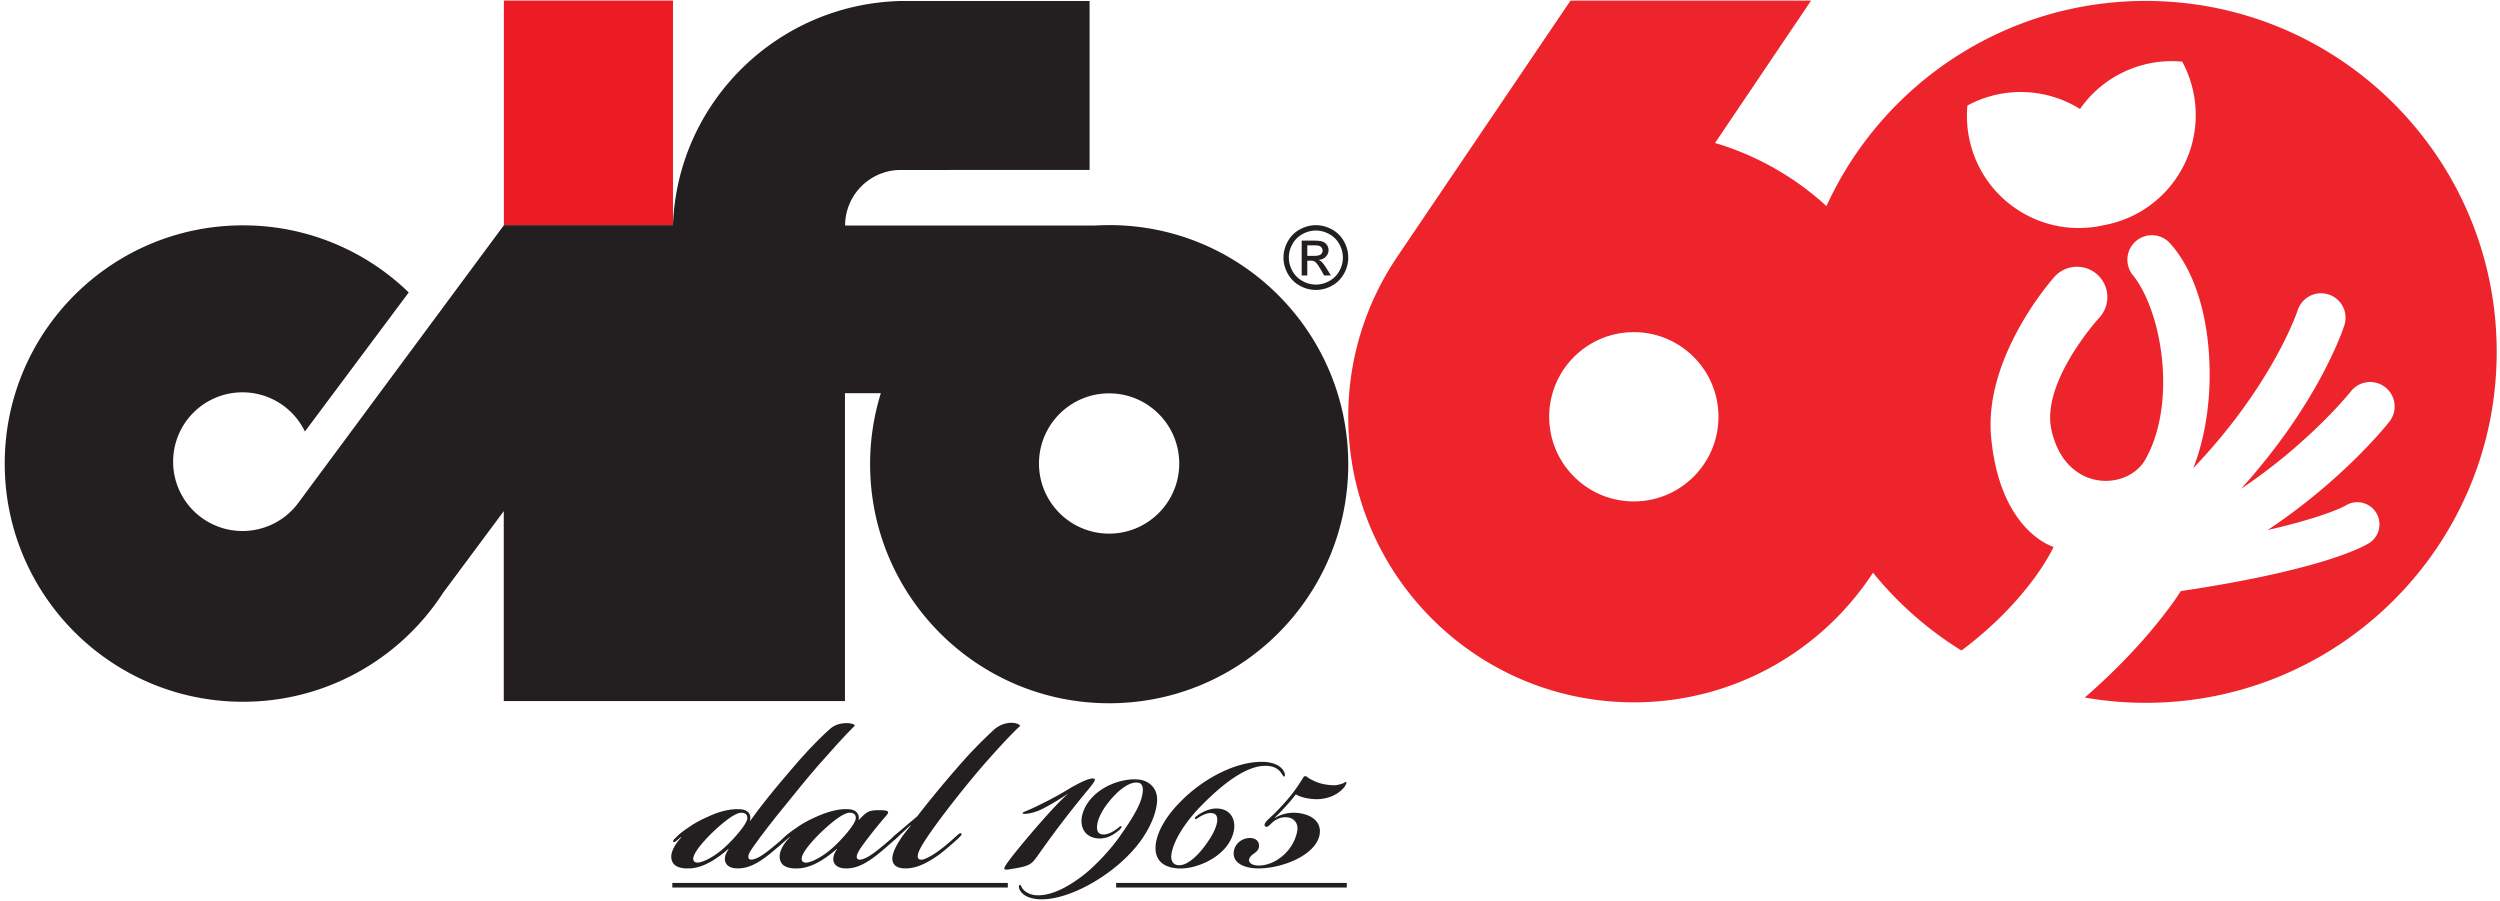
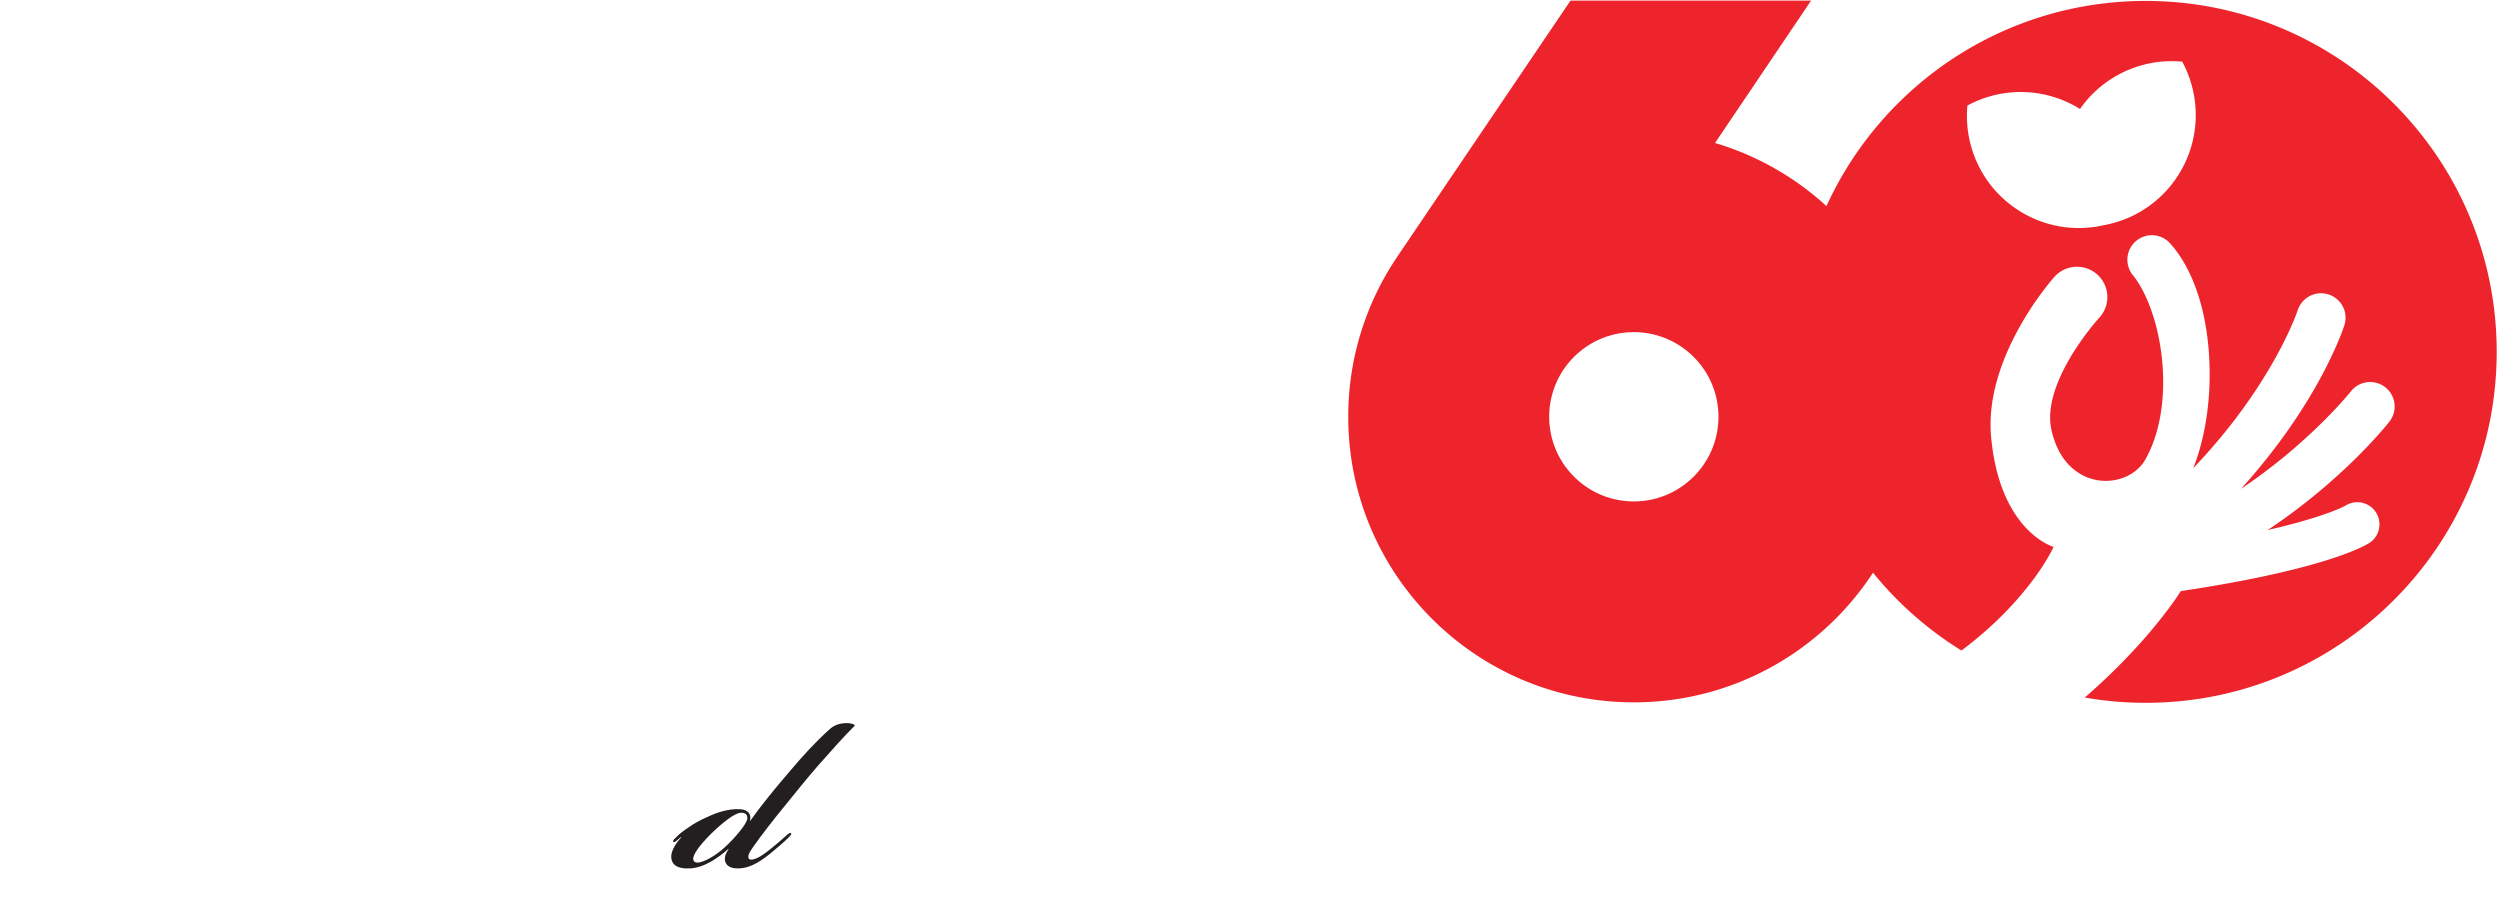
<svg xmlns="http://www.w3.org/2000/svg" width="455" height="164" viewBox="0 0 455 164">
  <title>Group</title>
  <g fill="none" fill-rule="evenodd">
    <path d="M390.528.169c-25.809 0-48.038 15.31-58.113 37.338a51.901 51.901 0 0 0-20.28-11.484L329.622.105h-43.784l-31.545 46.624.006.008a51.731 51.731 0 0 0-8.917 29.116c0 28.704 23.27 51.973 51.974 51.973 18.228 0 34.255-9.392 43.534-23.593a64.216 64.216 0 0 0 16.097 14.164c12.6-9.451 16.767-18.858 16.767-18.858s-9.823-2.778-11.376-20.097c-1.254-13.975 10.172-27.55 11.534-29.059a5.52 5.52 0 1 1 8.19 7.403c-2.766 3.081-10.318 12.83-8.768 20.301 2.4 11.41 13.542 11.336 16.989 5.764 5.864-10.044 3.372-26.612-1.996-33.6a4.458 4.458 0 1 1 6.628-5.964c4.603 5.114 7.227 13.862 7.2 24.003-.016 6.247-1.085 12.13-2.99 16.927 14.5-15.184 18.971-28.598 19.02-28.752a4.464 4.464 0 0 1 5.606-2.878 4.45 4.45 0 0 1 2.89 5.59c-.214.673-4.605 14.088-18.815 29.789 12.642-8.472 19.978-17.713 20.071-17.83a4.46 4.46 0 0 1 7.028 5.486c-.42.54-8.36 10.592-22.249 19.844 10.61-2.428 14.085-4.393 14.127-4.421a4.033 4.033 0 0 1 4.373 6.778c-.761.49-8.09 4.838-34.312 8.756 0 0-5.481 8.979-17.476 19.372 3.665.641 7.38.963 11.1.963 35.276 0 63.872-28.597 63.872-63.873 0-35.275-28.596-63.872-63.872-63.872m-93.172 91.088c-8.508 0-15.402-6.898-15.402-15.404 0-8.507 6.894-15.403 15.402-15.403 8.507 0 15.403 6.896 15.403 15.403 0 8.506-6.896 15.404-15.403 15.404m98.894-59.082a20.303 20.303 0 0 1-13.207 8.78l-.16.034c-.053.01-.108.024-.16.033a20.316 20.316 0 0 1-15.595-2.895c-6.498-4.293-9.734-11.669-9.058-18.92a20.376 20.376 0 0 1 20.49.628 20.368 20.368 0 0 1 18.602-8.615c3.464 6.4 3.38 14.457-.912 20.955" fill="#EE242C" fill-rule="nonzero" />
-     <path fill="#ED1C24" fill-rule="nonzero" d="M91.705.104h30.778V40.98H91.705z" />
-     <path d="M201.858 97.118c-7.048 0-12.761-5.713-12.761-12.76 0-7.05 5.713-12.767 12.761-12.767 7.048 0 12.763 5.718 12.763 12.767 0 7.047-5.715 12.76-12.763 12.76m.013-56.15c-.88 0-1.757.031-2.628.082H153.81c.009-5.588 4.54-10.113 10.128-10.115l34.37-.004V.182h-34.37c-22.438.535-40.66 18.42-41.456 40.797H91.718l-37.51 50.656a12.621 12.621 0 0 1-10.076 5.008 12.619 12.619 0 0 1-8.924-21.545 12.617 12.617 0 0 1 8.924-3.695 12.621 12.621 0 0 1 11.366 7.128L74.39 53.225a43.223 43.223 0 0 0-30.177-12.21C20.268 41.014.86 60.424.86 84.366c0 23.947 19.409 43.356 43.354 43.356 15.264 0 28.687-7.885 36.413-19.808l11.059-14.884v34.567h62.096V71.562h6.53a43.467 43.467 0 0 0-1.952 12.921c0 24.03 19.482 43.51 43.512 43.51 24.031 0 43.51-19.48 43.51-43.51 0-24.034-19.479-43.516-43.51-43.516" fill="#231F20" />
    <path d="M134.89 147.92c-1.117 0-3.297 1.71-5.476 3.83-2.238 2.24-3.356 3.886-3.241 4.654.06.414.353.59.765.59 1.122 0 3.36-1.295 4.952-2.768 1.823-1.65 4.062-4.302 4.122-5.244.058-.767-.416-1.063-1.063-1.063h-.059Zm-.234-.645c1.649.059 2.124 1.119 1.826 2.059l.06.06c1.942-2.767 4.596-6.008 7.54-9.423 2.06-2.417 4.064-4.656 6.77-7.128.829-.766 1.771-1.237 3.3-1.237.707 0 1.357.177 1.415.47-1.592 1.531-4.536 4.831-6.714 7.305-1.945 2.24-3.947 4.714-7.421 9.013-1.946 2.413-4.596 5.948-5.008 6.773-.294.532-.294 1-.06 1.179.297.236.884.058 1.414-.179.59-.233 1.59-.94 2.532-1.707.987-.795 1.95-1.62 2.888-2.473.234-.177.587-.53.766-.352.174.175-.18.527-.532.881-.706.707-2.414 2.178-3.531 3.064-2.063 1.594-3.712 2.474-5.597 2.474-1.415 0-2.183-.53-2.358-1.415-.118-.705.238-1.53.65-2.06l-.06-.059c-1.53 1.354-4.362 3.534-7.187 3.534-1.883.058-3.24-.53-3.181-2.299.06-.941.768-2.239 1.826-3.356l-.058-.059c-.21.184-.426.361-.647.531-.353.352-.65.468-.767.352-.118-.177.118-.47.588-.883.412-.472 1.415-1.236 2.062-1.65 1.06-.766 2.178-1.412 3.712-2.059 1.592-.768 3.768-1.475 5.772-1.356" fill="#231F20" fill-rule="nonzero" />
-     <path d="M154.625 147.92c-1.118 0-3.298 1.71-5.476 3.83-2.239 2.24-3.36 3.886-3.241 4.654.06.414.353.59.769.59 1.117 0 3.356-1.295 4.948-2.768 1.822-1.65 4.061-4.302 4.121-5.244.056-.767-.412-1.063-1.061-1.063h-.06Zm5.42-.469c1.648 0 1.885.236 1.296.943a86.696 86.696 0 0 0-3.179 3.886c-.768 1.002-1.71 2.24-2.008 2.887-.29.532-.29 1-.056 1.179.297.236.884.058 1.415-.179.586-.233 1.59-.94 2.532-1.707a63.396 63.396 0 0 0 2.884-2.473c.237-.177.594-.53.77-.352.176.175-.238.587-.592.941-.765.706-2.353 2.118-3.474 3.004-2.06 1.594-3.712 2.474-5.599 2.474-1.41 0-2.176-.53-2.353-1.415-.119-.705.233-1.53.65-2.06l-.06-.059c-1.533 1.354-4.362 3.534-7.187 3.534-1.886.058-3.24-.53-3.182-2.299.06-.941.59-2.06 1.827-3.356l-.059-.059a8.139 8.139 0 0 1-.65.531c-.408.352-.646.468-.764.352-.12-.177.058-.412.53-.883a17.237 17.237 0 0 1 2.12-1.65c1.062-.766 2.239-1.412 3.708-2.059 1.712-.768 3.832-1.475 5.776-1.356 1.65.059 2.061 1.119 1.883 2.003 1.474-1.59 1.89-1.827 3.772-1.827" fill="#231F20" fill-rule="nonzero" />
-     <path d="M165.702 150.22c-1.003.884-2.12 1.943-2.71 2.474-.294.237-.531.293-.65.118-.059-.177.179-.472.53-.765.766-.71 2.477-2.121 4.066-3.475 1.475-1.945 4.537-5.717 7.068-8.6a81.94 81.94 0 0 1 6.657-6.95c.824-.827 2.06-1.475 3.415-1.475.884 0 1.475.292 1.593.59-1.237 1-6.01 6.186-8.898 9.717-3.943 4.773-8.776 11.133-9.542 13.137-.237.59-.293 1.119 0 1.355.356.236.943.06 1.296-.119.824-.352 1.767-.939 2.83-1.767.942-.705 2.06-1.708 2.828-2.413.353-.297.586-.53.765-.356.175.177-.119.472-.53.885-.707.648-2.3 2.06-3.477 2.946-1.65 1.178-3.83 2.532-6.125 2.532-1.767 0-2.416-.768-2.416-1.827.059-1.648 1.767-4.123 3.36-5.95l-.06-.058ZM189.617 147.275c-1.53.765-3.356.999-3.475.765-.119-.296.352-.177 3.475-1.765a59.721 59.721 0 0 0 5.241-2.888c1.652-.944 3.241-1.708 4.003-1.708.772 0 .36.587-.646 1.827a183.889 183.889 0 0 0-8.952 11.661c-1.592 2.237-1.532 2.417-5.653 3.064-1.18.176-1.121-.117.41-2.12 2.886-3.71 8.66-10.367 10.545-11.781-1.707 1.119-3.419 2.178-4.948 2.945M188.885 162.943c2.182 0 4.714-1 7.892-3.357 2.536-1.884 5.538-5.186 7.188-7.599 2.709-3.887 3.826-6.008 4.008-7.836.116-.884-.122-1.648-.887-1.708-1.59-.233-3.945 1.534-6.01 4.477-1.586 2.358-1.882 4.536-.705 4.89.943.294 2.179-.412 2.884-.943.416-.293.71-.648.828-.47.119.117-.06.47-.705.94-1.063.825-2.301 1.415-3.713 1.24-3.066-.355-3.712-3.594-1.592-6.598 2.238-3.124 6.422-4.3 8.836-4.125 1.885.06 3.418 1.239 3.656 3.121.23 2.005-.887 5.421-3.419 8.661-4.359 5.595-12.783 10.424-18.203 10.016-1.706-.12-2.944-.769-3.418-1.826-.115-.355-.115-.71.06-.77.177-.057.24.178.356.415.468.884 1.648 1.472 2.888 1.472h.056ZM210.303 154.342c0-2.355 1.59-5.478 4.536-8.424 4.122-4.239 10.366-7.539 15.378-7.244 1.822.119 3.056.825 3.53 1.884.175.356.119.71 0 .767-.178.06-.234-.18-.412-.411-.709-1.18-1.77-1.533-3.066-1.533-3.356 0-7.655 3.062-12.251 7.894-2.357 2.532-4.536 5.833-4.83 8.307-.118 1.057.294 1.822 1.295 1.882 1.652.12 3.772-1.882 5.48-4.477 1.648-2.413 2.12-4.593.883-4.947-1.001-.296-2.179.412-2.828.824-.237.178-.412.296-.53.12-.06-.12.058-.297.467-.59.887-.65 2.36-1.355 3.716-1.238 3.063.178 3.946 3.476 1.767 6.6-1.945 2.764-6.01 4.416-8.836 4.298-3.24-.119-4.299-1.827-4.299-3.654v-.058ZM237.622 141.267c.119 0 .412.236.647.412.764.412 1.354.706 2.238.942.751.185 1.521.284 2.295.296.533 0 1.18-.178 1.65-.354.238-.118.417-.297.531-.237.116.059.06.295-.177.707-.29.532-1.117 1.238-1.824 1.59-.883.53-2.356.884-3.593.826-1.592-.058-2.944-.472-3.538-.883-.764 1-2.238 2.71-3.826 4.237l.061.061c.763-.529 2.061-.944 3.297-.944 2.77 0 5.302 1.358 4.77 4.068-.764 3.712-6.834 6.066-11.132 6.066-2.358 0-4.711-.88-4.478-3.003.179-1.533 1.534-2.533 2.944-2.533.828 0 1.712.413 1.65 1.473 0 .644-.47 1.06-1 1.413-.412.296-.764.65-.824 1.118 0 .59.705 1.004 1.768 1.004 3.062 0 6.362-2.71 7.008-6.247.293-1.59-.764-2.476-1.883-2.532a3.27 3.27 0 0 0-1.77.355c-.471.232-.825.53-1.177.884-.353.354-.709.648-1.002.412-.294-.236.06-.827.59-1.296a40.968 40.968 0 0 0 3.122-3.183c1.356-1.53 2.238-2.825 3.118-4.24.119-.234.238-.412.476-.412h.059ZM122.362 160.691h61.06v.843h-61.06v-.843Zm80.775 0h41.98v.843h-41.98v-.843ZM237.929 46.566h1.242c.594 0 .999-.088 1.215-.265a.867.867 0 0 0 .324-.704.853.853 0 0 0-.156-.503.933.933 0 0 0-.433-.333c-.186-.072-.528-.11-1.028-.11h-1.164v1.915Zm-1.024 3.57v-6.343h2.18c.745 0 1.284.058 1.617.176.333.117.599.321.797.613.192.272.295.597.296.93 0 .463-.165.866-.496 1.21-.33.344-.77.537-1.316.579.224.093.404.205.539.336.256.25.568.67.937 1.257l.775 1.243h-1.25l-.563-1c-.443-.787-.8-1.279-1.071-1.478-.187-.145-.46-.218-.82-.218h-.601v2.696h-1.024Zm2.586-8.18a5.013 5.013 0 0 0-2.418.638 4.565 4.565 0 0 0-1.84 1.82 4.959 4.959 0 0 0-.664 2.464c0 .85.218 1.663.653 2.441a4.635 4.635 0 0 0 1.824 1.822 4.96 4.96 0 0 0 2.445.652 4.96 4.96 0 0 0 2.446-.652 4.608 4.608 0 0 0 1.82-1.822 4.962 4.962 0 0 0 .648-2.44c0-.854-.22-1.676-.66-2.465a4.528 4.528 0 0 0-1.84-1.82 5.013 5.013 0 0 0-2.414-.637m0-.976c.99 0 1.956.253 2.899.761a5.41 5.41 0 0 1 2.203 2.18c.514.9.786 1.919.789 2.956a5.973 5.973 0 0 1-.777 2.93 5.477 5.477 0 0 1-2.18 2.183 5.964 5.964 0 0 1-2.934.778 5.96 5.96 0 0 1-2.933-.778 5.504 5.504 0 0 1-2.184-2.182 5.95 5.95 0 0 1-.781-2.93c0-1.026.264-2.012.793-2.957a5.436 5.436 0 0 1 2.207-2.18c.942-.508 1.909-.761 2.898-.761" fill="#231F20" fill-rule="nonzero" />
  </g>
</svg>